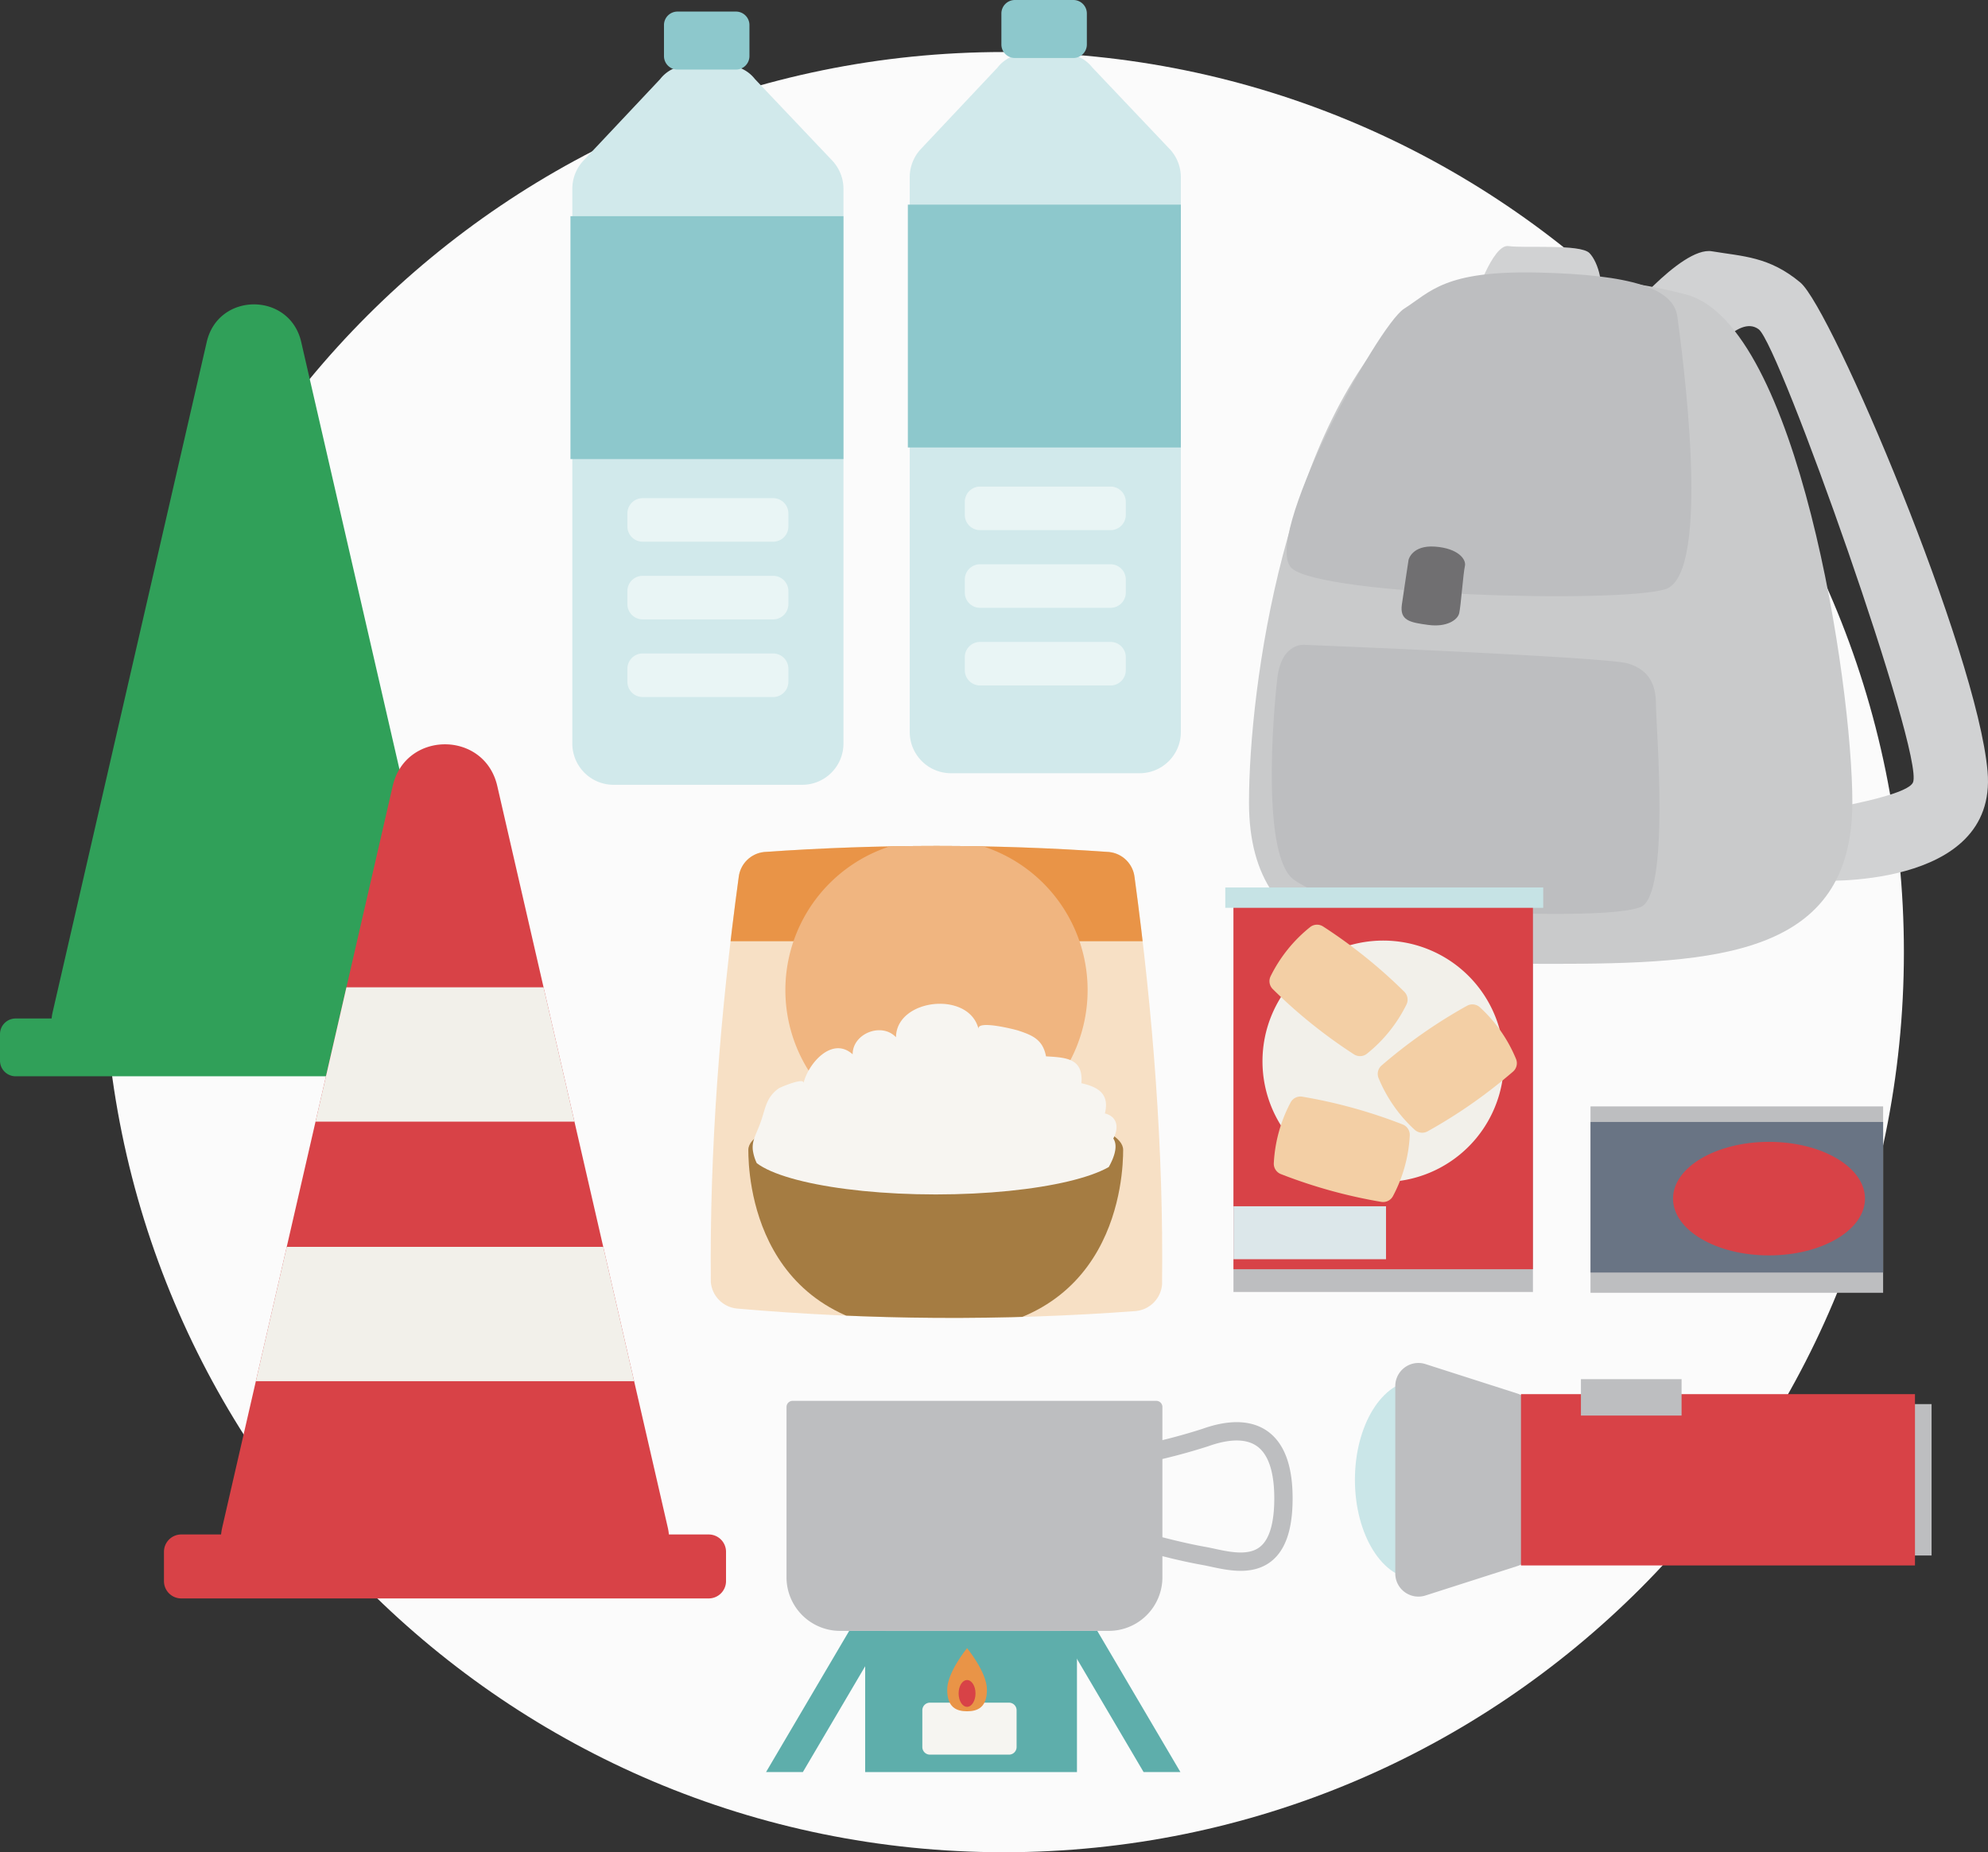
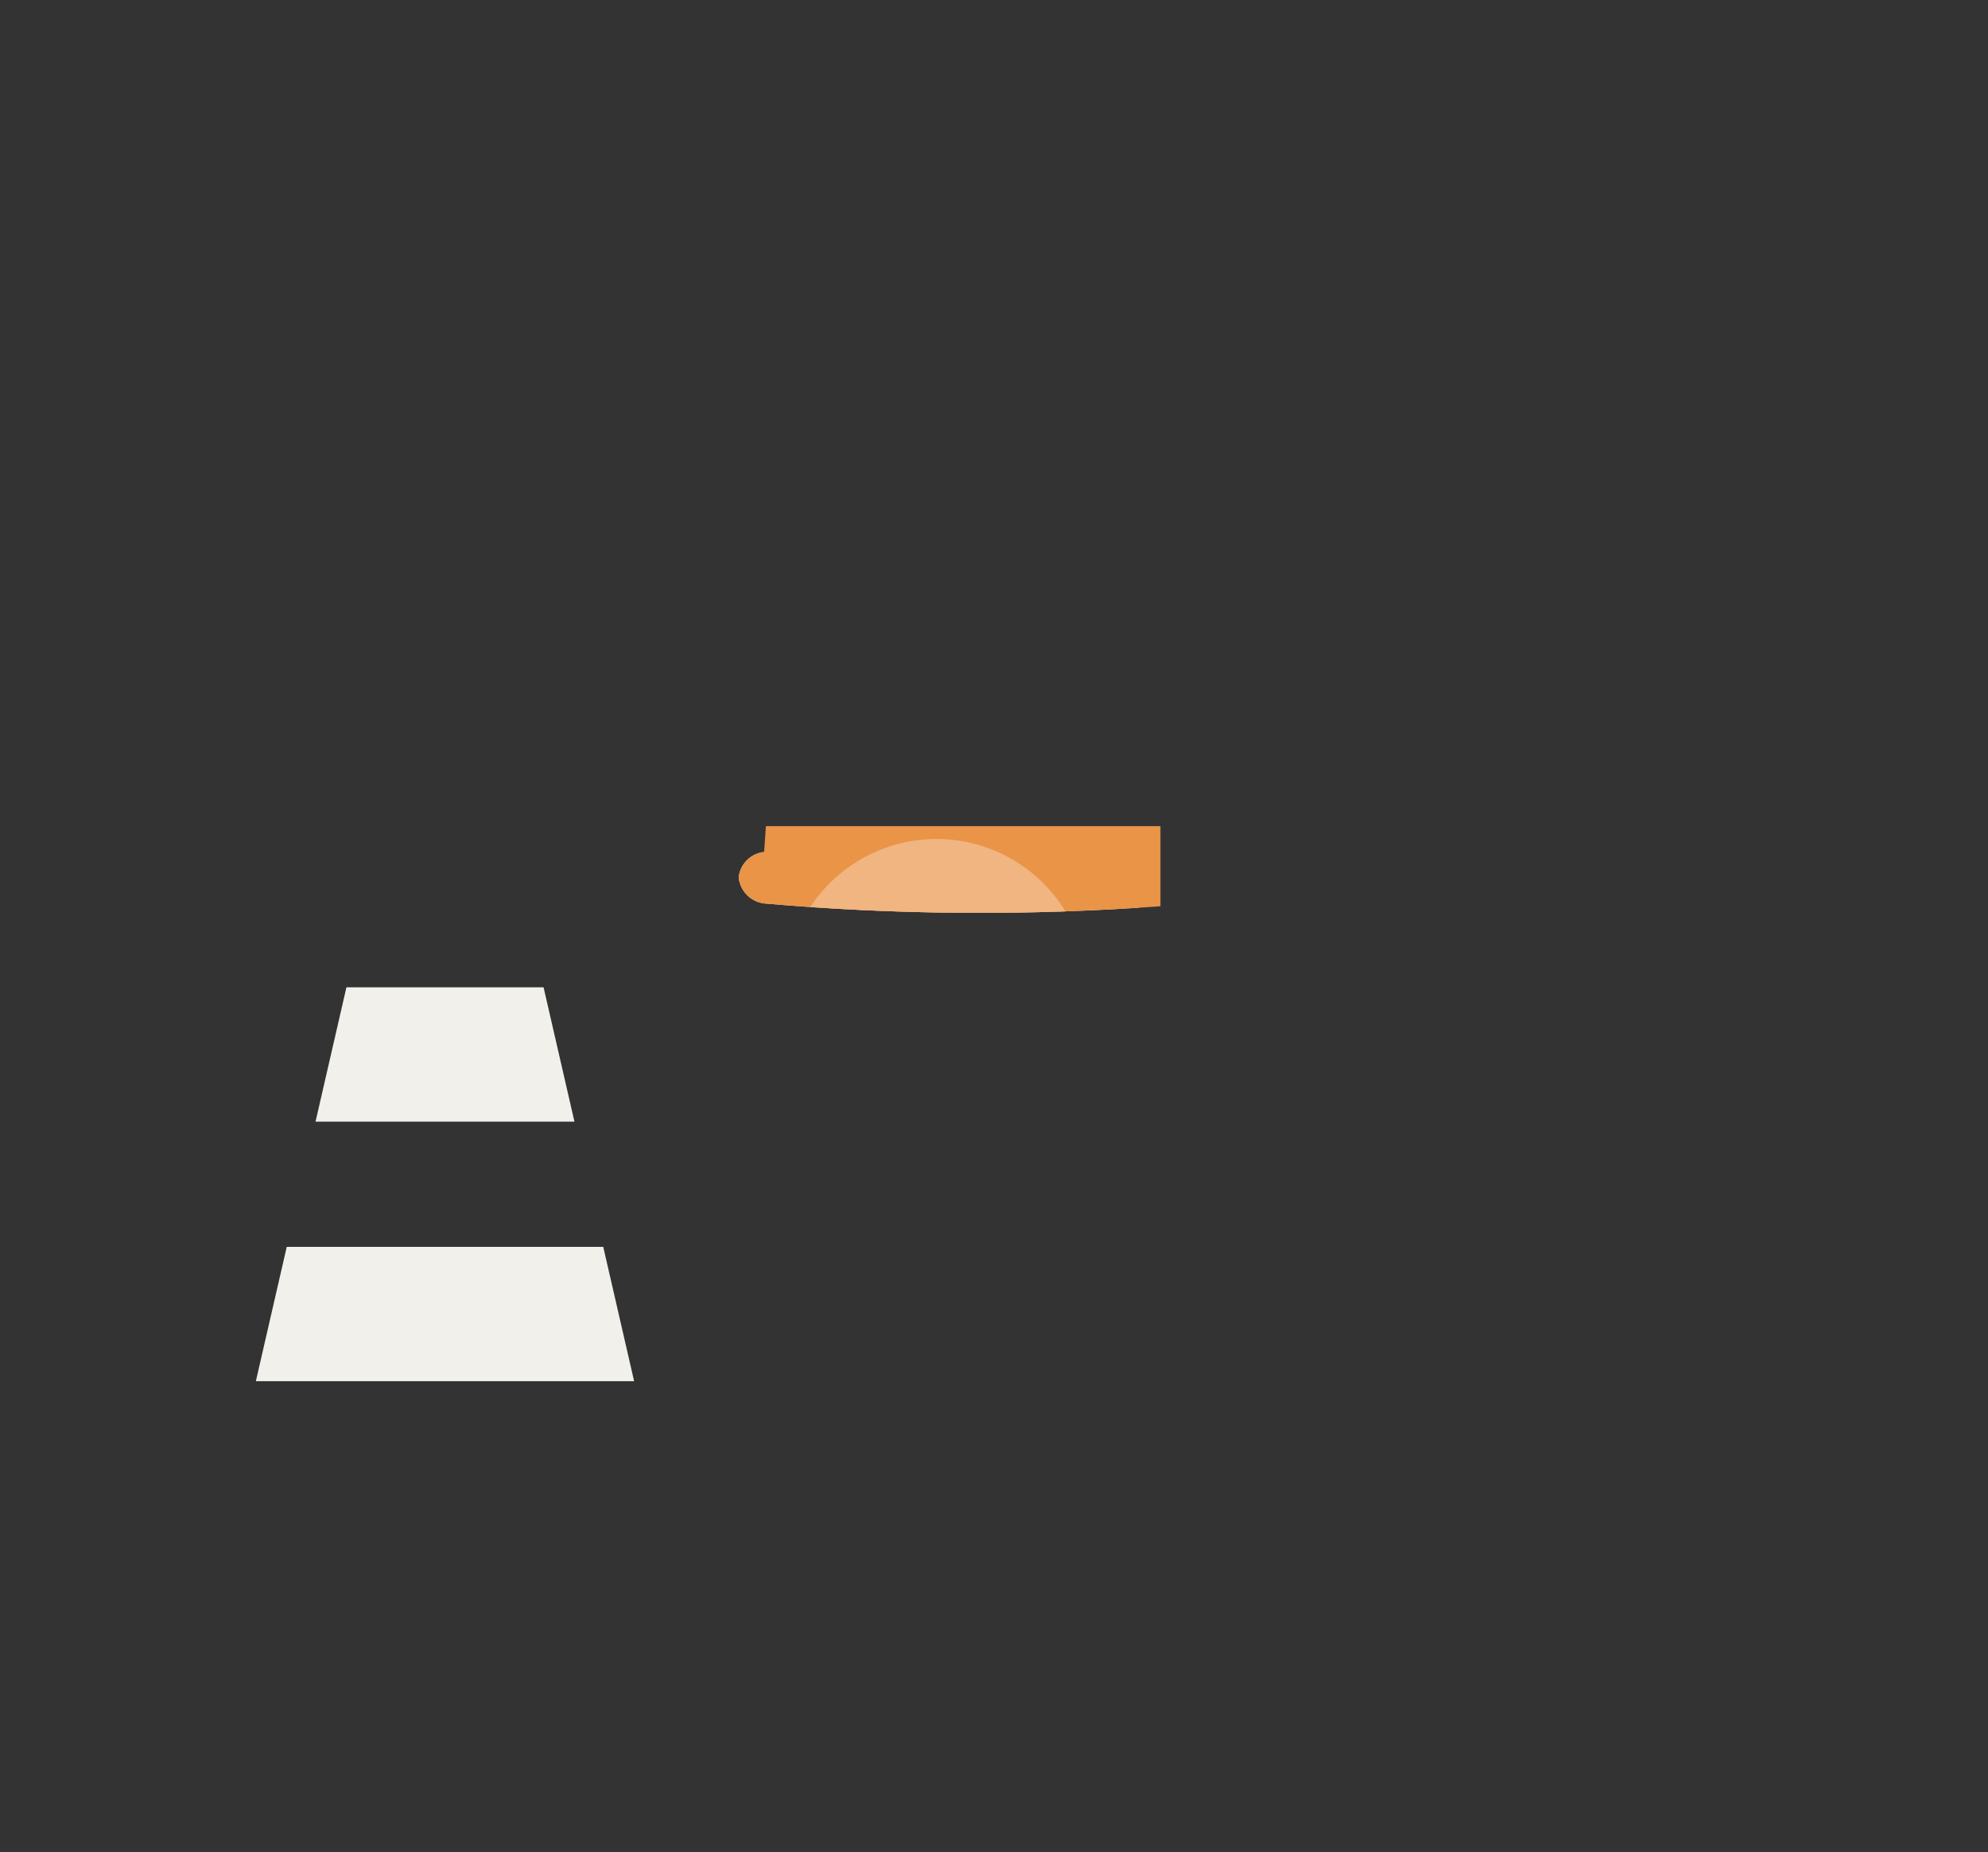
<svg xmlns="http://www.w3.org/2000/svg" width="441.21" height="411.084">
  <rect width="100%" height="100%" fill="#333333" stroke="none" />
  <defs>
    <clipPath id="a">
-       <path fill="none" d="M0 0h441.21v411.084H0z" />
-     </clipPath>
+       </clipPath>
    <clipPath id="b">
-       <path d="M169.586 189.092a6.345 6.345 0 00-5.644 5.615c-4.125 30.263-6.475 60.248-6.182 89.895a6.461 6.461 0 005.712 5.809 548.463 548.463 0 0088.717.555 6.471 6.471 0 005.715-5.853c.349-29.829-1.977-60-6.106-90.443a6.347 6.347 0 00-5.642-5.576q-19.154-1.348-38.3-1.348-19.131 0-38.266 1.346" fill="none" />
+       <path d="M169.586 189.092a6.345 6.345 0 00-5.644 5.615a6.461 6.461 0 005.712 5.809 548.463 548.463 0 0088.717.555 6.471 6.471 0 005.715-5.853c.349-29.829-1.977-60-6.106-90.443a6.347 6.347 0 00-5.642-5.576q-19.154-1.348-38.3-1.348-19.131 0-38.266 1.346" fill="none" />
    </clipPath>
    <clipPath id="c">
-       <path d="M166.082 255.206c0 5.459 18.622 9.885 41.594 9.885s41.594-4.426 41.594-9.885c0 0 7.088-38.61-41.034-38.61s-42.154 38.61-42.154 38.61" fill="none" />
-     </clipPath>
+       </clipPath>
    <clipPath id="d">
      <path d="M87.16 174.428L49.321 339a11.9 11.9 0 0011.6 14.572H136.6A11.9 11.9 0 00148.2 339l-37.838-164.572a11.9 11.9 0 00-23.2 0" fill="none" />
    </clipPath>
  </defs>
  <g clip-path="url(#a)">
    <path d="M422.545 211.315c0 110.329-89.44 199.769-199.769 199.769S23.007 321.644 23.007 211.315 112.446 11.546 222.776 11.546s199.769 89.44 199.769 199.769" fill="#fbfbfb" />
    <path d="M178.039 174.178h-41.863a9.155 9.155 0 01-9.155-9.155V41.894a9.152 9.152 0 012.363-6.138L146.5 17.568a7.773 7.773 0 016.114-3.016h8.837a7.762 7.762 0 016.088 2.989l17.269 18.208a9.157 9.157 0 012.387 6.166v123.108a9.155 9.155 0 01-9.155 9.155" fill="#d1e9eb" />
    <path fill="#8dc8cc" d="M126.603 47.981h60.591v53.905h-60.591zm36.734-32.542h-12.982a2.993 2.993 0 01-2.993-2.993V5.562a2.993 2.993 0 012.993-2.993h12.982a2.993 2.993 0 012.993 2.993v6.884a2.993 2.993 0 01-2.993 2.993" />
    <path d="M171.587 120.228h-28.96a3.384 3.384 0 01-3.384-3.384v-2.9a3.384 3.384 0 013.384-3.384h28.96a3.384 3.384 0 013.384 3.384v2.9a3.384 3.384 0 01-3.384 3.384m0 17.238h-28.96a3.384 3.384 0 01-3.384-3.384v-2.9a3.384 3.384 0 013.384-3.384h28.96a3.384 3.384 0 013.384 3.384v2.9a3.384 3.384 0 01-3.384 3.384m0 17.234h-28.96a3.384 3.384 0 01-3.384-3.384v-2.9a3.384 3.384 0 013.384-3.384h28.96a3.384 3.384 0 013.384 3.384v2.9a3.384 3.384 0 01-3.384 3.384" fill="#e9f5f5" />
    <path d="M252.922 171.608h-41.863a9.155 9.155 0 01-9.155-9.155V39.324a9.152 9.152 0 012.363-6.138L221.382 15a7.774 7.774 0 016.114-3.017h8.837a7.763 7.763 0 016.088 2.99l17.269 18.206a9.157 9.157 0 012.387 6.166v123.108a9.155 9.155 0 01-9.155 9.155" fill="#d1e9eb" />
    <path fill="#8dc8cc" d="M201.486 45.412h60.591v53.905h-60.591zM238.22 12.87h-12.982a2.993 2.993 0 01-2.993-2.993V2.993A2.993 2.993 0 01225.238 0h12.982a2.993 2.993 0 012.993 2.993v6.884a2.993 2.993 0 01-2.993 2.993" />
    <path d="M246.471 117.659H217.51a3.385 3.385 0 01-3.384-3.384v-2.9a3.385 3.385 0 013.384-3.384h28.961a3.384 3.384 0 013.384 3.384v2.9a3.384 3.384 0 01-3.384 3.384m0 17.241H217.51a3.385 3.385 0 01-3.384-3.384v-2.9a3.385 3.385 0 013.384-3.384h28.961a3.384 3.384 0 013.384 3.384v2.9a3.384 3.384 0 01-3.384 3.384m0 17.233H217.51a3.385 3.385 0 01-3.384-3.384v-2.9a3.385 3.385 0 013.384-3.384h28.961a3.384 3.384 0 013.384 3.384v2.9a3.384 3.384 0 01-3.384 3.384" fill="#e9f5f5" />
    <path d="M327.09 66.928s4.1-12.826 7.7-12.313 15.9-.513 17.956 1.539 3.592 8.209 1.54 9.235-27.192 1.539-27.192 1.539m32.061 5.002s13.852-17.315 20.778-16.161 12.7 1.154 19.625 6.926 39.248 81.96 41.556 108.51-38.093 24.241-38.093 24.241l-2.053-15.135s22.2-3.3 23.6-6.669c2.565-6.157-29.629-97.1-34.246-100.558s-11.544 6.927-11.544 6.927z" fill="#d1d2d3" />
    <path d="M411.1 178.131c0 34.108-29.977 35.785-66.954 35.785s-66.946-1.677-66.946-35.785c0-25.94 8.151-83.964 35.529-109.151 12.827-11.8 46.711-7.615 61.566-3.591 24.627 6.669 36.812 85.986 36.812 112.742" fill="#c9cacb" />
    <path d="M372.273 70.291c.826 6.309 7.984 57.354-2.734 60.5s-75.644 1.365-82.768-4.6 18.945-53.926 24.836-57.664 8.9-8.509 29.7-8.039 30.142 3.5 30.967 9.807m-82.637 72.821s-5.2-.732-6.157 7.439-3.517 39.744 3.766 44.75c7.691 5.288 22.111 7.21 34.128 7.21s35.926 1.235 42.655-1.168 3.49-40.17 3.49-44.977c0-4.353-1.442-7.692-6.249-9.133s-71.633-4.121-71.633-4.121" fill="#bdbec0" />
    <path d="M312.614 124.236s-.972 6.36-1.485 9.923 1.771 3.986 5.846 4.536 6.507-1.075 6.873-2.592.9-8.937 1.266-10.454-1.515-3.966-6.632-4.334-5.868 2.921-5.868 2.921" fill="#706f71" />
    <path fill="#bdbec0" d="M273.753 199.045h66.461v87.694h-66.461z" />
    <path fill="#d84247" d="M273.753 199.159h66.461v82.531h-66.461z" />
    <path d="M333.775 235.543a26.792 26.792 0 11-26.792-26.792 26.792 26.792 0 0126.792 26.792" fill="#f2f0ea" />
    <path d="M300.483 233.994a112.8 112.8 0 01-18-14.467 2.474 2.474 0 01-.5-2.834 32.2 32.2 0 018.794-10.944 2.475 2.475 0 012.876-.122 112.9 112.9 0 0118 14.467 2.476 2.476 0 01.5 2.835 32.2 32.2 0 01-8.794 10.944 2.475 2.475 0 01-2.876.121m35.3 3.851a112.918 112.918 0 01-18.93 13.231 2.474 2.474 0 01-2.862-.313 32.21 32.21 0 01-8.043-11.507 2.474 2.474 0 01.689-2.795 112.845 112.845 0 0118.931-13.231 2.473 2.473 0 012.86.313 32.161 32.161 0 018.043 11.507 2.474 2.474 0 01-.688 2.795" fill="#f3cfa5" />
    <path fill="#c6e3e5" d="M271.935 196.965h70.563v4.517h-70.563z" />
    <path fill="#dce7ea" d="M273.752 267.718h33.854v11.752h-33.854z" />
    <path d="M306.544 266.739a112.8 112.8 0 01-22.259-6.16 2.472 2.472 0 01-1.582-2.4 32.206 32.206 0 013.744-13.531 2.474 2.474 0 012.593-1.249 112.812 112.812 0 0122.26 6.16 2.473 2.473 0 011.581 2.4 32.172 32.172 0 01-3.744 13.53 2.473 2.473 0 01-2.593 1.25" fill="#f3cfa5" />
    <path fill="#bdbec0" d="M352.991 245.556h64.943v41.362h-64.943z" />
    <path fill="#697484" d="M352.991 249.008h64.943v33.416h-64.943z" />
    <path d="M413.908 266.022c0 6.957-9.538 12.6-21.3 12.6s-21.3-5.639-21.3-12.6 9.538-12.6 21.3-12.6 21.3 5.639 21.3 12.6" fill="#d84247" />
  </g>
  <g clip-path="url(#b)">
    <path d="M252.189 290.966a548.463 548.463 0 01-88.717-.555 6.461 6.461 0 01-5.712-5.81c-.293-29.646 2.056-59.631 6.182-89.9a6.345 6.345 0 015.644-5.615 544.751 544.751 0 0176.57 0 6.346 6.346 0 015.641 5.576c4.13 30.446 6.456 60.614 6.107 90.443a6.472 6.472 0 01-5.715 5.853" fill="#f7e0c5" />
    <path fill="#e99447" d="M159.181 183.36h98.366v25.533h-98.366z" />
    <path d="M241.381 219.746a33.539 33.539 0 11-33.54-33.54 33.54 33.54 0 0133.54 33.54" fill="#f0b580" />
    <path d="M249.27 255.205c0 5.46-1.119 40.475-41.594 40.475s-41.594-35.015-41.594-40.475 18.622-9.886 41.594-9.886 41.594 4.426 41.594 9.886" fill="#a57c42" />
  </g>
  <g clip-path="url(#c)">
    <path d="M167.091 255.347c-.3-2.4.943-3.809 1.976-7.044.9-2.843 1.22-4.954 3.78-6.762.295-.208 5.814-2.573 5.48-1.121 1-4.331 6.333-10.542 10.91-6.422-.046-4.584 6.394-7.205 9.618-3.794.064-8.609 16.252-10.41 18.326-1.8-.513-2.129 8.123.1 8.741.3 3.2 1.05 5.523 2 6.228 5.741 4.474.255 8.327.442 7.852 5.967 4.072.887 6.227 2.609 5.212 6.7 2.9.735 3.1 3.3 1.873 5.569 1.565 2.328-.987 6.538-2.292 8.3-2.931 3.958-7.141 5.765-11.931 7.19-9.545 2.84-20.529 3.177-30.392 2.7-9.354-.449-20.667-.271-28.746-5.549a16.04 16.04 0 01-5.771-7.169 9.875 9.875 0 01-.864-2.809" fill="#f7f5f1" />
  </g>
  <g clip-path="url(#a)">
    <path d="M246.078 361.956h-59.622a11.9 11.9 0 01-11.9-11.9v-37.795a1.356 1.356 0 011.356-1.356h80.712a1.356 1.356 0 011.356 1.356v37.794a11.9 11.9 0 01-11.9 11.9" fill="#bdbec0" />
    <path d="M253.992 322.608a132.1 132.1 0 0013.476-3.546c4.965-1.773 17.377-4.965 17.377 13.476s-11.7 13.83-17.732 12.767-13.476-3.192-13.476-3.192" fill="none" stroke="#bdbec0" stroke-miterlimit="10" stroke-width="4.068" />
    <path fill="#5eaeab" d="M192.013 361.973h47.003v31.321h-47.003z" />
    <path d="M170.011 393.294h8.172l18.441-31.321h-8.172zm91.968 0h-8.172l-18.441-31.321h8.172z" fill="#5eaeab" />
    <path d="M223.934 389.422h-17.548a1.688 1.688 0 01-1.688-1.687v-8.161a1.687 1.687 0 011.688-1.687h17.548a1.687 1.687 0 011.687 1.687v8.161a1.687 1.687 0 01-1.687 1.687" fill="#f6f5f1" />
    <path d="M219.038 375c0 3.868-1.974 4.8-4.41 4.8s-4.41-.931-4.41-4.8 4.41-9.209 4.41-9.209 4.41 5.341 4.41 9.209" fill="#e99447" />
    <path d="M216.5 375.84c0 1.643-.839 2.975-1.873 2.975s-1.873-1.332-1.873-2.975.838-2.975 1.873-2.975 1.873 1.332 1.873 2.975" fill="#d84247" />
    <path d="M45.882 75.9L11.687 224.629A10.758 10.758 0 0022.171 237.8h68.391a10.759 10.759 0 0010.484-13.169L66.851 75.9c-2.559-11.13-18.41-11.13-20.969 0" fill="#30a059" />
    <path d="M109.26 238.869H3.472A3.471 3.471 0 010 235.4v-5.885a3.472 3.472 0 013.472-3.472H109.26a3.472 3.472 0 013.472 3.472v5.885a3.471 3.471 0 01-3.472 3.472" fill="#30a059" />
    <path d="M87.159 174.428L49.321 339a11.9 11.9 0 0011.6 14.572H136.6A11.9 11.9 0 00148.2 339l-37.839-164.572c-2.831-12.315-20.37-12.315-23.2 0" fill="#d84247" />
    <path d="M157.289 354.754H40.231a3.842 3.842 0 01-3.841-3.842V344.4a3.841 3.841 0 013.841-3.841h117.058a3.842 3.842 0 013.842 3.841v6.512a3.842 3.842 0 01-3.842 3.842" fill="#d84247" />
  </g>
  <g clip-path="url(#d)" fill="#f2f0ea">
    <path d="M63.212 219.125h70.466v29.815H63.212zm-12.719 57.598h95.904v29.815H50.493z" />
  </g>
  <g clip-path="url(#a)">
    <path d="M328.056 328.425c0 12.173-6.122 22.042-13.674 22.042s-13.675-9.869-13.675-22.042 6.122-22.042 13.675-22.042 13.674 9.869 13.674 22.042" fill="#cae6e8" />
    <path d="M316.492 354.063l20.165-6.464a4.937 4.937 0 003.517-4.651V313.9a4.938 4.938 0 00-3.517-4.652l-20.165-6.463a5.136 5.136 0 00-6.826 4.651v41.973a5.136 5.136 0 006.826 4.652m101.857-42.437h10.338v33.602h-10.338z" fill="#bdbec0" />
    <path fill="#d84247" d="M337.561 309.416h87.442v38.018h-87.442z" />
    <path fill="#bdbec0" d="M350.867 306.089h22.336v8.079h-22.336z" />
  </g>
</svg>